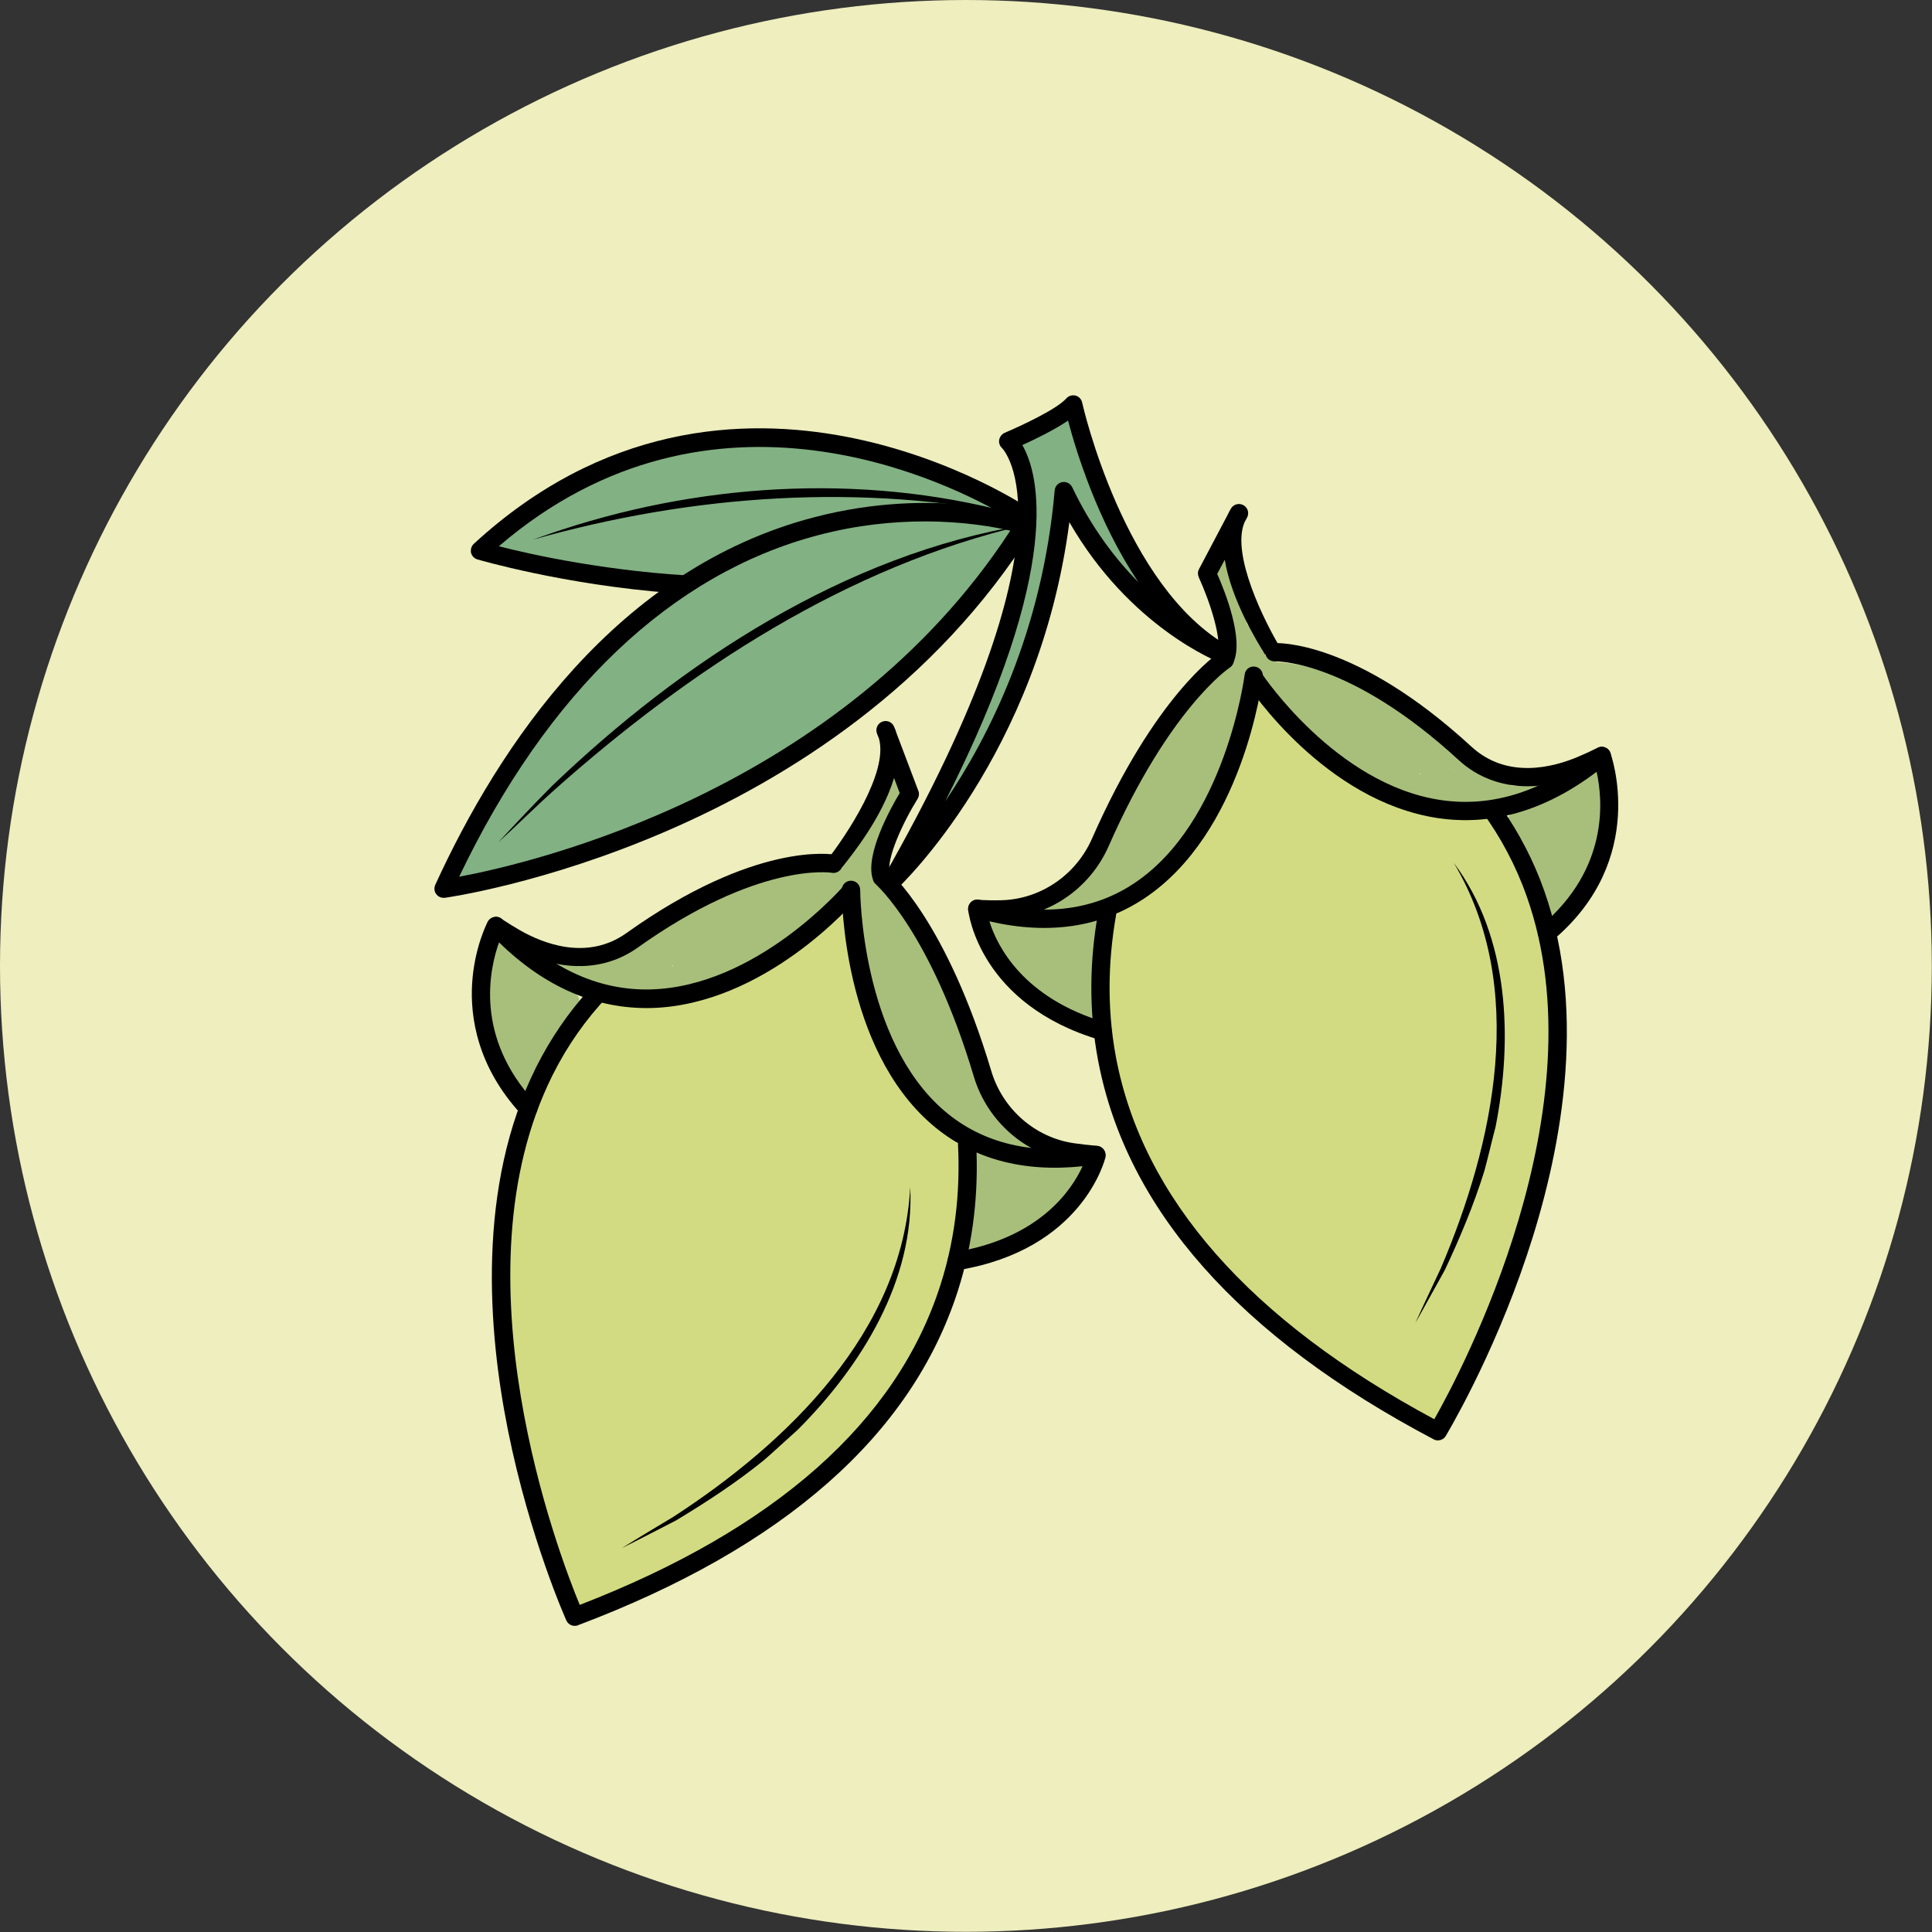
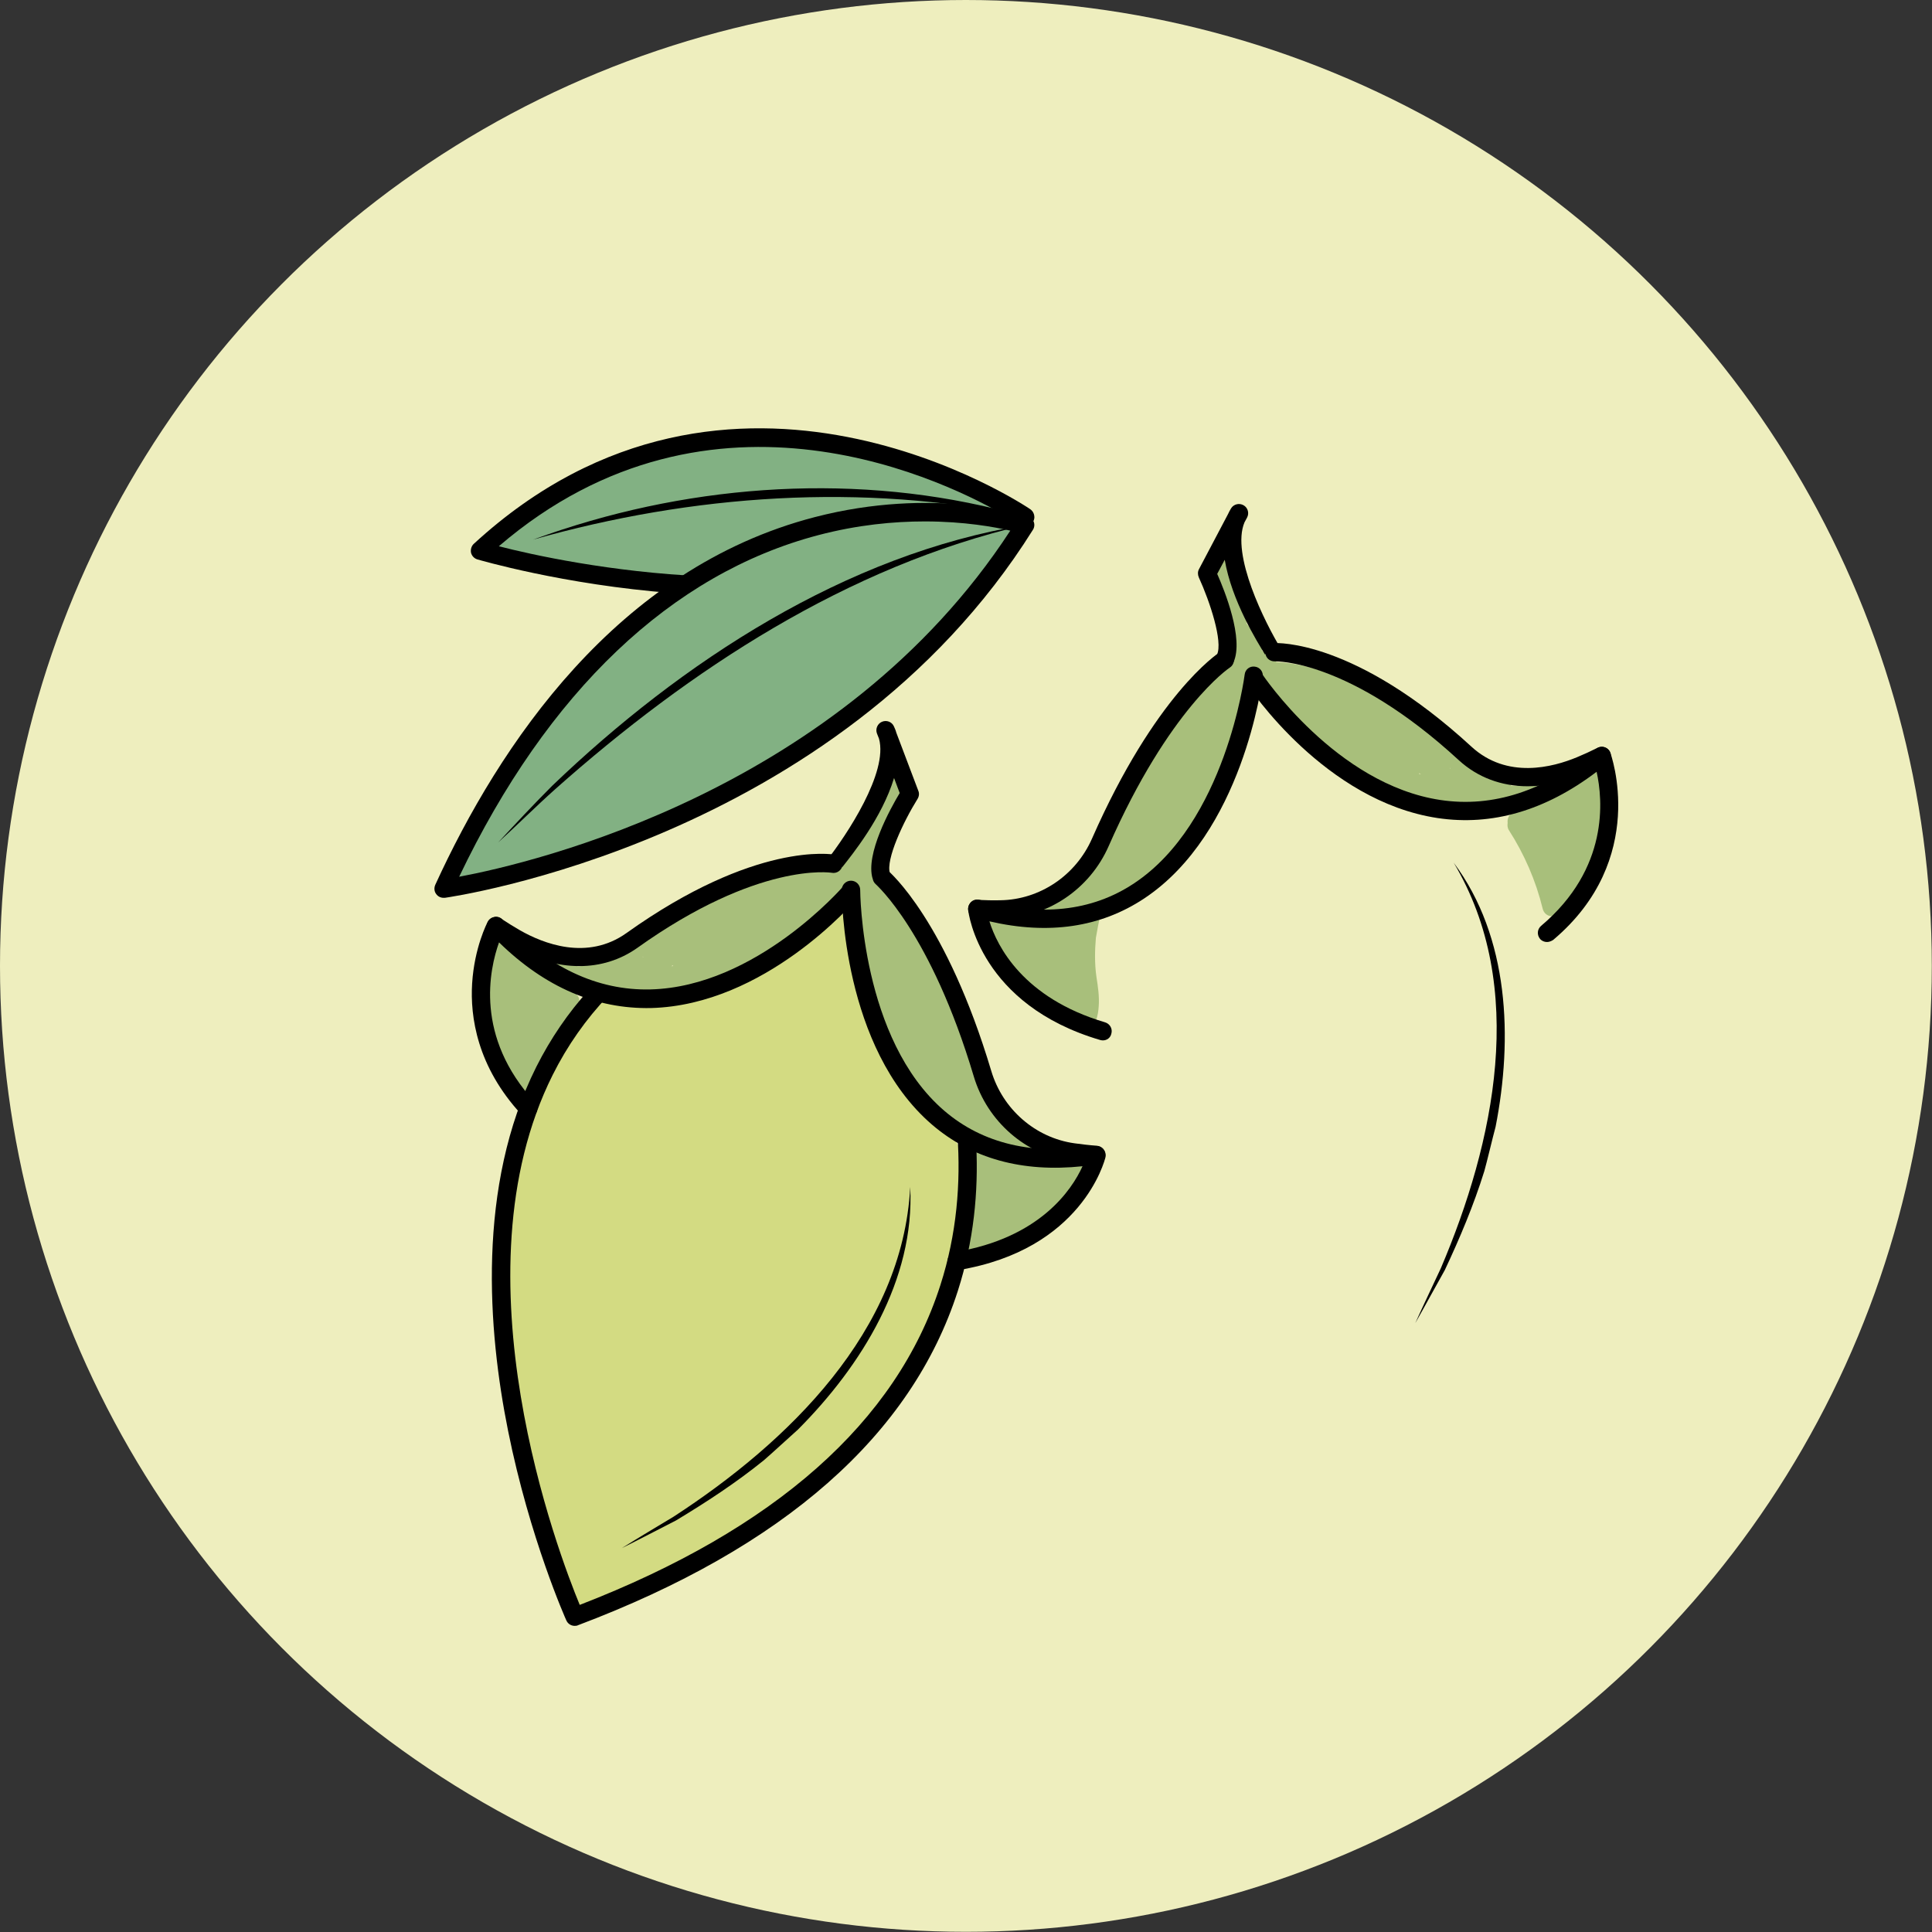
<svg xmlns="http://www.w3.org/2000/svg" version="1.1" id="Layer_1" x="0px" y="0px" viewBox="0 0 102.71 102.71" style="enable-background:new 0 0 102.71 102.71;" xml:space="preserve">
  <rect x="0" y="0" width="102.71" height="102.71" fill="#333333" stroke="none" />
  <style type="text/css">
	.st0{fill:#F3E1D7;}
	.st1{fill:#E5D4CF;}
	.st2{fill:#C2D4C5;}
	.st3{fill:#E0D0CA;}
	.st4{fill:#E2EFDA;}
	.st5{fill:#F4EDD7;}
	.st6{fill:#E5DFDC;}
	.st7{fill:#FFF2D8;}
	.st8{fill:#F7F5D5;}
	.st9{fill:#DBD5E0;}
	.st10{fill:#EFC7AC;}
	.st11{fill:#EED5BE;}
	.st12{fill:#EFDED0;}
	.st13{fill:#CFE4CA;}
	.st14{fill:#F6ECC6;}
	.st15{fill:#D0DDC7;}
	.st16{fill:#E3E8C8;}
	.st17{fill:#D6DCE5;}
	.st18{fill:#E9D5C8;}
	.st19{fill:#EFD4BF;}
	.st20{fill:#F7E4C1;}
	.st21{fill:#F2DDE4;}
	.st22{fill:#DFDAE9;}
	.st23{fill:#F7F0C1;}
	.st24{fill:#FFF8D8;}
	.st25{fill:#F0E1E7;}
	.st26{fill:#E8D0D3;}
	.st27{fill:#DCD2CB;}
	.st28{fill:#DBD9B9;}
	.st29{fill:#D2DBD2;}
	.st30{fill:#DBD4C0;}
	.st31{fill:#EFD9CA;}
	.st32{fill:#EFF3C6;}
	.st33{fill:#DDD2C8;}
	.st34{fill:#F2F1C7;}
	.st35{fill:#C2DBC4;}
	.st36{fill:#FFE4B8;}
	.st37{fill:#AED2B2;}
	.st38{fill:#FFD489;}
	.st39{fill:#D1E8C5;}
	.st40{fill:#57B675;}
	.st41{fill:#95CC8F;}
	.st42{fill:#FDE3E0;}
	.st43{fill:#F4DE5C;}
	.st44{fill:#EFB5AF;}
	.st45{fill:#9FD3A2;}
	.st46{fill:#78C184;}
	.st47{fill:#FEF7BC;}
	.st48{fill:#FFFFFF;}
	.st49{fill:#A7D2AB;}
	.st50{fill:#F7E783;}
	.st51{fill:#EEEEBE;}
	.st52{fill:#A8BF7B;}
	.st53{fill:#82B183;}
	.st54{fill:#D3DB82;}
	.st55{fill:#E2D6C0;}
	.st56{fill:#D6B074;}
	.st57{fill:#E5D17A;}
	.st58{fill:#EACEDD;}
	.st59{fill:#91BF7A;}
	.st60{fill:#F49AC1;}
	.st61{fill:#67C076;}
	.st62{fill:#8CBF99;}
	.st63{fill:#A5A5A5;}
	.st64{fill:none;}
	.st65{fill:#C2C1C0;}
	.st66{fill:#DDCD80;}
	.st67{fill:#FDD9C0;}
	.st68{fill:#E9EA79;}
	.st69{fill:#70A36C;}
	.st70{fill:#4CA446;}
	.st71{fill:#FBB783;}
	.st72{fill:#A88A5D;}
	.st73{fill:#F4ECC9;}
	.st74{fill:#A3CA61;}
	.st75{fill:#F4E382;}
	.st76{fill:#BF4D31;}
	.st77{fill:#BDD16A;}
	.st78{fill:#829E71;}
	.st79{fill:#AA675F;}
	.st80{fill:#FED39D;}
	.st81{fill:#F6B584;}
	.st82{fill:#F9AD82;}
	.st83{fill:#BFB279;}
	.st84{fill:#91B0A1;}
	.st85{fill:#B7B77D;}
	.st86{fill:#9D834A;}
	.st87{fill:#B7BD63;}
	.st88{fill:#DBD1CA;}
	.st89{fill:#8CA15E;}
	.st90{fill:#C38762;}
	.st91{fill:#E07C88;}
	.st92{fill:none;stroke:#000000;stroke-width:2;stroke-linecap:round;stroke-linejoin:round;stroke-miterlimit:10;}
	.st93{fill:#DCD586;}
	.st94{fill:#DD8A98;}
	.st95{fill:#E8B3C1;}
	.st96{fill:#F9EEC0;}
	.st97{fill:#F7EBBF;}
	.st98{fill:#FCE67A;}
	.st99{fill:#CAD1BF;}
	.st100{fill:#725D42;}
	.st101{fill:#6D894D;}
	.st102{fill:#ECE0CC;}
	.st103{fill:#917F61;}
	.st104{fill:#A09078;}
	.st105{fill:#E5CDA1;}
	.st106{fill:#A8C967;}
	.st107{fill:#FEF293;}
	.st108{fill:#DDC457;}
	.st109{fill:#E2E2B3;}
	.st110{fill:#967657;}
	.st111{fill:#C57E2C;}
	.st112{fill:#83B16A;}
	.st113{fill:#5E9C42;}
	.st114{fill:#CCD56C;}
	.st115{fill:#F8EF74;}
	.st116{fill:#6BB18A;}
	.st117{fill:#65AD84;}
	.st118{fill:#B1DAAC;}
	.st119{fill:#B7A6D1;}
	.st120{fill:#F4F1D4;}
	.st121{fill:#E8CDD6;}
	.st122{fill:#E39FAF;}
	.st123{fill:#9DB87E;}
	.st124{fill:#FDD0A7;}
	.st125{fill:#F7A168;}
	.st126{fill:#FFCE6E;}
	.st127{fill:#CC915B;}
	.st128{fill:#EDB28A;}
	.st129{fill:#89786E;}
	.st130{fill:#9FCC87;}
	.st131{fill:#EFD0D0;}
	.st132{fill:#7D9E74;}
	.st133{fill:#F59188;}
	.st134{fill:#F1ECCB;}
	.st135{fill:#9BC44D;}
	.st136{fill:#F7EF79;}
	.st137{fill:#659B7B;}
	.st138{fill:#8699BF;}
	.st139{fill:#AF9B7B;}
	.st140{fill:#BED379;}
	.st141{fill:#80AD54;}
	.st142{fill:#84AA6D;}
	.st143{fill:#B6D8A0;}
	.st144{fill:#F4DB72;}
	.st145{fill:#8DC983;}
	.st146{fill:#E5B17E;}
	.st147{fill:#D1A47C;}
	.st148{fill:#C5A07D;}
	.st149{fill:#EFB678;}
	.st150{fill:#68B27C;}
	.st151{fill:#EECE98;}
	.st152{fill:#EDA07A;}
	.st153{fill:#EF9E63;}
	.st154{fill:#8F8175;}
	.st155{fill:#86B287;}
	.st156{fill:#EBC992;}
	.st157{fill:#EFC8AD;}
	.st158{fill:#C0AFCE;}
	.st159{fill:#6CAA63;}
	.st160{fill:#A8D096;}
	.st161{fill:#C4C4C4;}
	.st162{fill:#F2F2B2;}
	.st163{fill:#94AB90;}
	.st164{fill:#AF8B72;}
	.st165{fill:#94AC91;}
	.st166{fill:#FFE3A6;}
	.st167{fill:#A0847A;}
	.st168{fill:#F9EFD8;}
	.st169{fill:#FBEAC2;}
	.st170{fill:#ADC9A1;}
	.st171{fill:#E5D99E;}
	.st172{fill:#97BF8E;}
	.st173{fill:#99CF8B;}
	.st174{fill:#B2D9A2;}
	.st175{fill:#93C6A5;}
	.st176{fill:#AC8269;}
	.st177{fill:#8E7E62;}
	.st178{fill:#639170;}
	.st179{fill:#BB8D72;}
	.st180{fill:#A08E82;}
	.st181{fill:#80B28C;}
	.st182{fill:#7C5A40;}
	.st183{fill:#E2BA9C;}
	.st184{fill:#F7D9CD;}
	.st185{fill:#EDB38C;}
	.st186{fill:#77685E;}
	.st187{fill:#8DC893;}
	.st188{fill:#DDC6BF;}
	.st189{fill:#D3BFBA;}
	.st190{fill:#9C6A51;}
	.st191{fill:#AD8977;}
	.st192{fill:#AA755E;}
	.st193{fill:#EFD5E7;}
	.st194{fill:#E5A8CC;}
	.st195{fill:#996E82;}
	.st196{fill:#A4C49B;}
	.st197{fill:#D9E8F3;}
	.st198{fill:#B9CFE9;}
	.st199{fill:#8FADD8;}
	.st200{fill:#F4E4EA;}
	.st201{fill:#EFCEDA;}
	.st202{fill:#D8A7B5;}
	.st203{fill:#E5F2E6;}
	.st204{fill:#D0E9D4;}
	.st205{fill:#ACD1B4;}
	.st206{fill:#F4EFD4;}
	.st207{fill:#F7F5DB;}
	.st208{fill:#EFEFAD;}
	.st209{fill:#F7F6DB;}
	.st210{fill:#EFEFAE;}
	.st211{fill:#DBF0EE;}
	.st212{fill:#FCEDD7;}
	.st213{fill:#D3C4B4;}
	.st214{fill:#7D6853;}
	.st215{fill:#ECE9DE;}
	.st216{fill:#A08E77;}
	.st217{fill:#F3E2D4;}
	.st218{fill:#D6A87B;}
	.st219{fill:#DDB690;}
	.st220{fill:#F0CA6F;}
	.st221{fill:#F0D7A0;}
	.st222{fill:#F7DA9F;}
	.st223{fill:#DFEDF3;}
	.st224{fill:#92C2E8;}
	.st225{fill:#C1DDED;}
	.st226{fill:#8DD5E3;}
	.st227{fill:#B8E2E0;}
	.st228{fill:#ADDCF6;}
</style>
  <g>
    <circle class="st51" cx="51.35" cy="51.35" r="51.35" />
    <g>
      <path class="st52" d="M52.47,48.96c-0.18,2.71,2.62,3.81,4.32,5.3c0.12,0.11,0.26,0.13,0.38,0.1c0.11,0.18,0.29,0.3,0.53,0.3    c0.58,0,0.68-0.72,0.71-1.16c0.04-0.52-0.04-1.05-0.12-1.56c-0.1-0.7-0.09-1.39-0.03-2.08c0.07-0.42,0.15-0.83,0.24-1.24    c0.03-0.18-0.03-0.31-0.12-0.4c0.27-0.1,0.53-0.21,0.79-0.34c0.07-0.02,0.14-0.04,0.2-0.1c1.41-0.72,2.65-1.77,3.63-3.01    c1.99-2.54,2.78-5.6,3.24-8.73c2.22,2.14,4.41,4.64,7.19,6.06c1.31,0.67,2.71,0.95,4.18,0.87c1.02-0.06,2.06-0.26,3.08-0.24    c-0.01,0.13-0.02,0.27,0,0.4c-0.05,0.01-0.1,0.03-0.15,0.04c-0.31,0.06-0.42,0.34-0.39,0.58c-0.02,0.13-0.01,0.27,0.07,0.39    c0.82,1.28,1.43,2.68,1.79,4.16c0.1,0.42,0.58,0.55,0.87,0.22c1.77-2,2.56-4.72,2.15-7.35c-0.07-0.42-0.61-0.54-0.87-0.22    c-0.39,0.48-0.84,0.89-1.34,1.24c-0.03-0.02-0.07-0.05-0.11-0.07c-0.24-0.09-0.48-0.15-0.72-0.2c-0.03-0.2-0.16-0.37-0.4-0.37    c-0.17,0-0.34,0-0.51,0c-0.17,0-0.33,0.09-0.44,0.22c-0.1,0-0.2,0-0.31,0c-0.03-0.14-0.12-0.26-0.27-0.31    c-0.8-0.24-1.48-0.62-2.11-1.17c-0.56-0.49-1.08-0.97-1.72-1.34c-0.35-0.2-0.7-0.4-1.05-0.6c-0.63-0.56-1.34-1.02-2.11-1.35    c-1.61-0.96-3.32-1.71-5.22-1.8c-0.04-0.11-0.11-0.21-0.24-0.28c-0.19-0.1-0.37-0.21-0.53-0.34c0.16-0.19,0.19-0.49-0.06-0.69    c-0.28-0.21-0.52-0.46-0.74-0.72c-0.02-0.25-0.05-0.5-0.09-0.74c-0.17-0.96-0.51-1.88-1-2.72c-0.22-0.38-0.9-0.4-0.93,0.14    c-0.08,1.2,0.23,2.37,0.85,3.36c-0.05,0.11-0.06,0.24,0,0.37c0.07,0.15,0.15,0.28,0.23,0.42c0,0.14-0.01,0.29-0.02,0.43    c-0.02,0.19-0.06,0.43-0.07,0.66c-1.14,0.69-1.87,1.91-2.6,2.99c-0.78,1.16-1.52,2.35-2.21,3.56c-0.72,1.26-1.33,2.58-2.03,3.84    c-0.64,1.15-1.57,2.24-2.96,2.37c-0.4,0.04-0.48,0.43-0.33,0.7c-0.14,0.05-0.29,0.11-0.43,0.17c-0.56-0.05-1.13-0.1-1.69-0.15    C52.76,48.51,52.49,48.69,52.47,48.96z M77.07,40.86C77.11,40.79,77.13,40.86,77.07,40.86L77.07,40.86z M75.54,41.16    c-0.03,0-0.06-0.01-0.1-0.02c0-0.01,0-0.03,0-0.04C75.48,41.12,75.51,41.14,75.54,41.16z" />
    </g>
    <g>
      <path class="st52" d="M57.17,61.38c-0.56-0.02-1.13-0.03-1.69-0.05c-0.14-0.08-0.27-0.15-0.41-0.22c0.18-0.25,0.15-0.65-0.24-0.73    c-1.37-0.29-2.15-1.49-2.66-2.7c-0.55-1.34-1-2.72-1.56-4.05c-0.54-1.29-1.13-2.56-1.77-3.8c-0.6-1.16-1.18-2.45-2.23-3.28    c0.02-0.23,0-0.48,0.01-0.67c0.01-0.14,0.02-0.29,0.03-0.43c0.1-0.13,0.2-0.25,0.28-0.39c0.07-0.12,0.08-0.25,0.04-0.37    c0.73-0.91,1.17-2.03,1.24-3.23c0.03-0.53-0.65-0.59-0.91-0.25c-0.59,0.78-1.03,1.65-1.32,2.58c-0.07,0.24-0.13,0.48-0.18,0.73    c-0.25,0.24-0.52,0.45-0.82,0.63c-0.28,0.17-0.28,0.47-0.14,0.68c-0.18,0.11-0.37,0.2-0.57,0.27c-0.13,0.05-0.22,0.14-0.27,0.25    c-1.9-0.13-3.69,0.4-5.4,1.17c-0.8,0.24-1.56,0.6-2.25,1.08c-0.37,0.15-0.74,0.31-1.11,0.47c-0.68,0.3-1.26,0.71-1.87,1.13    c-0.69,0.47-1.41,0.77-2.23,0.91c-0.16,0.03-0.26,0.14-0.31,0.27c-0.1-0.01-0.2-0.03-0.3-0.04c-0.09-0.14-0.24-0.25-0.41-0.27    c-0.17-0.02-0.34-0.04-0.51-0.06c-0.24-0.03-0.39,0.12-0.44,0.32c-0.25,0.02-0.49,0.06-0.74,0.12c-0.05,0.01-0.08,0.03-0.12,0.05    c-0.45-0.4-0.85-0.86-1.18-1.39c-0.22-0.35-0.77-0.3-0.89,0.12c-0.72,2.57-0.27,5.36,1.25,7.56c0.25,0.36,0.74,0.28,0.89-0.12    c0.54-1.42,1.31-2.74,2.28-3.91c0.09-0.11,0.13-0.25,0.12-0.38c0.07-0.24-0.02-0.52-0.31-0.62c-0.05-0.02-0.09-0.04-0.14-0.05    c0.03-0.13,0.05-0.26,0.05-0.4c1.02,0.11,2.03,0.43,3.03,0.6c1.45,0.25,2.87,0.14,4.25-0.36c2.94-1.07,5.4-3.3,7.86-5.15    c0.08,3.15,0.5,6.29,2.18,9.05c0.82,1.35,1.94,2.55,3.25,3.43c0.05,0.06,0.12,0.1,0.19,0.12c0.24,0.15,0.49,0.3,0.75,0.43    c-0.11,0.08-0.18,0.2-0.17,0.38c0.04,0.42,0.07,0.84,0.09,1.26c-0.03,0.69-0.1,1.38-0.28,2.07c-0.13,0.51-0.27,1.01-0.3,1.54    c-0.02,0.45-0.01,1.17,0.56,1.24c0.24,0.03,0.43-0.08,0.56-0.24c0.12,0.04,0.25,0.04,0.39-0.05c1.87-1.27,4.78-2.03,4.92-4.74    C57.67,61.59,57.43,61.38,57.17,61.38z M34.2,50.89C34.15,50.88,34.17,50.81,34.2,50.89L34.2,50.89z M35.78,51.32    c0,0.01,0,0.03,0,0.04c-0.03,0-0.06,0-0.1,0C35.72,51.35,35.75,51.33,35.78,51.32z" />
    </g>
    <g>
      <g>
        <path class="st53" d="M52.21,30.95c0.56-0.34,0.79-0.83,0.81-1.33c1.06-0.59,1.5-2.24,0.12-2.91c-4.09-1.99-8.21-3.51-12.83-3.41     c-4.32,0.1-8.48,1.4-12.21,3.56c-0.42,0.24-0.68,0.69-0.77,1.18c-0.17,0.02-0.34,0.04-0.51,0.06c-0.1,0-0.19,0.02-0.28,0.06     c-0.09,0.03-0.17,0.08-0.24,0.15c-0.07,0.07-0.12,0.14-0.15,0.24c-0.05,0.09-0.07,0.18-0.06,0.28c0.01,0.19,0.07,0.38,0.21,0.52     c0.14,0.13,0.32,0.21,0.52,0.21c0.29,0,0.58,0,0.87,0c0.01,0,0.01,0,0.02,0c0.2,0.21,0.46,0.37,0.8,0.42     c2.47,0.37,5.41,1.25,8.01,1.21c-0.82,0.47-1.49,1.11-2.11,1.84c-1.42,0.89-2.84,1.77-4.02,3.16c-1.95,2.3-3.57,4.84-4.92,7.53     c-0.1,0.2-0.16,0.43-0.18,0.66c-0.59,0.41-1.03,1.02-1.19,1.72c-0.06,0.26,0,0.52,0.19,0.71c0.19,0.19,0.45,0.24,0.71,0.19     c0.57-0.12,1.14-0.29,1.68-0.51c0.13-0.05,0.25-0.11,0.34-0.21c5.12-0.55,9.42-3.03,13.74-5.69c2.13-1.32,4.35-2.56,6.32-4.11     c1.05-0.83,1.98-1.71,2.8-2.78C50.61,32.74,51.14,31.6,52.21,30.95z" />
      </g>
      <g>
-         <path class="st53" d="M60.71,31.15c-0.21-0.65-0.52-1.26-0.92-1.81c-0.02-0.03-0.04-0.04-0.06-0.06     c0.16-0.22,0.22-0.52,0.09-0.79c-0.23-0.47-0.56-0.86-0.89-1.26c-0.42-0.67-0.8-1.37-1.25-2.01c-0.23-0.69-0.31-1.41-0.24-2.14     c0.05-0.56-0.66-0.91-1.1-0.63c-0.51,0.32-1.04,0.51-1.64,0.61c-0.6,0.1-0.64,0.72-0.36,1.11c-0.01,0.06-0.02,0.12-0.02,0.19     c0.04,0.52,0.13,1,0.28,1.48c0.16,1.06,0.18,2.14,0.04,3.22c-0.19,1.5-0.71,2.97-1.13,4.42c-0.04,0.14-0.04,0.27-0.01,0.39     c-0.03,0.04-0.06,0.09-0.06,0.15c-0.01,0.15,0.01,0.3,0.01,0.46c-0.08,0.25-0.16,0.5-0.24,0.74c-0.28,0.83-0.59,1.66-0.92,2.48     c-0.44,1.11-0.93,2.21-1.45,3.29c-0.37,0.48-0.71,1-0.8,1.62c-0.04,0.25,0.31,0.45,0.45,0.19c0.26-0.5,0.5-1.01,0.75-1.52     c0.11-0.15,0.23-0.29,0.34-0.44c0.22-0.28,0.43-0.56,0.6-0.87c0.16-0.3,0.27-0.63,0.36-0.96c0.03-0.01,0.06-0.03,0.08-0.06     c0.01-0.02,0.02-0.03,0.04-0.05c0,0,0,0,0,0c0,0,0-0.01,0-0.01c0.31-0.39,0.53-0.82,0.65-1.3c0.51-1.01,1.01-2.03,1.52-3.04     c0.07-0.14,0-0.28-0.11-0.34c0.09-0.08,0.16-0.19,0.21-0.34c0.46-1.58,0.99-3.16,1.19-4.8c0.09-0.72,0.1-1.45,0.07-2.17     c0.13-0.17,0.21-0.38,0.16-0.62c-0.04-0.19-0.06-0.39-0.08-0.58c0.02,0.03,0.04,0.06,0.06,0.09c0.08,0.24,0.18,0.48,0.29,0.71     c0.32,0.66,0.82,1.19,1.27,1.75c0.2,0.34,0.42,0.66,0.65,0.96c0.01,0.01,0.01,0.02,0.02,0.03c0,0,0,0,0,0     c0.04,0.05,0.07,0.1,0.11,0.15c0.04,0.05,0.08,0.08,0.12,0.11c-0.01,0.04-0.02,0.08,0,0.12c0.11,0.29,0.36,0.45,0.65,0.45     c0.25,0.47,0.54,0.91,0.87,1.32C60.46,31.58,60.78,31.37,60.71,31.15z" />
-       </g>
-     </g>
-     <g>
-       <path class="st54" d="M58.54,50.1c0.43-1.59,1.87-2.31,2.99-3.37c2.34-2.22,3.86-5.27,4.31-8.46c0.21-1.53,2.57-1.28,2.42,0.22    c2.36,2.99,6.19,4.67,9.99,4.3c0.4-0.04,0.91,0.08,1.14,0.45c1.13,1.78,2.09,3.6,2.7,5.63c0.59,1.97,0.89,3.97,0.9,6.02    c0.01,1.82-0.19,3.65-0.43,5.46c-0.09,0.1-0.16,0.23-0.19,0.39c-0.85,4.37-3.27,8.21-4.49,12.46c-0.05,0.17-0.04,0.34,0,0.48    c-0.1,0.24-0.18,0.47-0.24,0.72c-0.15,0.69-0.9,1.4-1.67,0.99c-5.49-2.93-10.77-6.71-14.12-12.06c-1.61-2.57-2.8-5.41-3.29-8.42    C58.33,53.38,58.13,51.61,58.54,50.1z" />
-     </g>
+         </g>
+     </g>
+     <g>
+       </g>
    <g>
      <path class="st54" d="M51.47,62.26c-0.24-1.63-1.59-2.51-2.58-3.69c-2.07-2.47-3.23-5.68-3.31-8.9c-0.04-1.54-2.41-1.57-2.43-0.06    c-2.68,2.7-6.69,3.93-10.42,3.12c-0.4-0.09-0.91-0.03-1.18,0.31c-1.33,1.64-2.49,3.34-3.33,5.29c-0.81,1.89-1.34,3.84-1.59,5.88    c-0.22,1.8-0.23,3.65-0.2,5.48c0.08,0.11,0.13,0.25,0.14,0.41c0.34,4.44,2.31,8.53,3.03,12.9c0.03,0.18,0,0.34-0.06,0.48    c0.07,0.25,0.13,0.49,0.15,0.74c0.07,0.7,0.74,1.49,1.54,1.17c5.79-2.28,11.47-5.43,15.42-10.36c1.9-2.37,3.41-5.06,4.24-7.99    C51.31,65.54,51.71,63.81,51.47,62.26z" />
    </g>
    <g>
      <g>
        <g>
          <path d="M44.77,46.11c0.52-0.66,2.12-2.63,2.76-4.75l0.3,0.8c-0.51,0.85-1.83,3.25-1.44,4.55c0.27-0.25,0.7-0.34,1.02-0.13      c-0.04-0.07-0.08-0.12-0.1-0.16c-0.23-0.72,0.71-2.73,1.47-3.95c0.08-0.13,0.1-0.29,0.04-0.43l-1.17-3.09      c-0.03-0.12-0.08-0.23-0.13-0.34c-0.11-0.24-0.39-0.34-0.63-0.24c-0.24,0.1-0.36,0.38-0.27,0.62l0.11,0.28      c0.5,1.79-1.72,5.13-2.79,6.49C44.36,45.73,44.68,45.77,44.77,46.11z" />
        </g>
        <g>
          <path d="M50.95,60.45c-0.02-0.04-0.04-0.07-0.05-0.11c0.18,2.54-0.03,5.26-0.91,7.99c-2.33,7.26-8.78,12.97-19.17,16.99      c-1.11-2.68-6.77-17.51-1.44-28.17c0.78-1.56,1.77-2.97,2.96-4.22c-0.19-0.01-0.38-0.01-0.57-0.04      c-0.19-0.03-0.35-0.13-0.46-0.27c-1.11,1.23-2.04,2.59-2.8,4.1c-3.18,6.35-2.57,14.02-1.5,19.34c1.15,5.73,3.08,10.05,3.1,10.09      c0.09,0.2,0.3,0.31,0.51,0.28c0.04,0,0.07-0.01,0.11-0.03c10.94-4.13,17.73-10.11,20.19-17.77c0.85-2.65,1.1-5.28,0.98-7.76      C51.56,60.94,51.16,60.84,50.95,60.45z" />
        </g>
      </g>
      <g>
        <path d="M50.86,67.53c-0.23,0-0.44-0.17-0.48-0.41c-0.04-0.27,0.14-0.52,0.4-0.56c4.49-0.74,6.2-3.3,6.77-4.56     c-3.21,0.34-5.9-0.41-8-2.21c-4.77-4.1-4.8-12.14-4.8-12.48c0-0.27,0.22-0.49,0.49-0.49c0,0,0,0,0,0c0.27,0,0.49,0.22,0.49,0.49     c0,0.08,0.04,7.94,4.47,11.74c2.05,1.76,4.75,2.39,8.02,1.88c0.16-0.02,0.32,0.03,0.43,0.15c0.11,0.12,0.15,0.29,0.12,0.44     c-0.05,0.2-1.26,4.92-7.82,6C50.91,67.52,50.88,67.53,50.86,67.53z" />
      </g>
      <g>
        <path d="M58.28,61.9c-0.01,0-0.03,0-0.04,0c-0.44-0.03-0.86-0.08-1.25-0.14c-2.45-0.35-4.5-2.13-5.22-4.53     c-2.29-7.67-5.19-10.19-5.21-10.22c-0.2-0.17-0.23-0.48-0.06-0.69c0.17-0.21,0.48-0.23,0.68-0.06c0.13,0.11,3.13,2.69,5.52,10.68     c0.61,2.04,2.35,3.55,4.42,3.84c0.37,0.05,0.77,0.1,1.19,0.13c0.27,0.02,0.47,0.26,0.45,0.52C58.75,61.7,58.53,61.9,58.28,61.9z" />
      </g>
      <g>
        <path d="M28.08,59.41c-0.13,0-0.26-0.05-0.36-0.16c-2.36-2.55-2.73-5.2-2.62-6.97c0.12-1.92,0.8-3.22,0.83-3.28     c0.07-0.14,0.21-0.23,0.37-0.26c0.16-0.02,0.31,0.03,0.42,0.15c2.39,2.53,5.04,3.78,7.86,3.71c5.62-0.14,10.2-5.43,10.25-5.48     c0.17-0.2,0.48-0.23,0.69-0.05c0.2,0.17,0.23,0.48,0.05,0.69c-0.2,0.23-4.9,5.67-10.96,5.83c-2.92,0.06-5.63-1.1-8.08-3.49     c-0.51,1.43-1.31,5.02,1.91,8.5c0.18,0.2,0.17,0.51-0.03,0.69C28.31,59.37,28.2,59.41,28.08,59.41z" />
      </g>
      <g>
        <path d="M30.8,51.36c-1.17,0-2.4-0.35-3.63-1.06c-0.34-0.2-0.7-0.42-1.07-0.66c-0.23-0.15-0.29-0.45-0.14-0.67     c0.15-0.22,0.45-0.29,0.67-0.14c0.35,0.23,0.69,0.44,1.02,0.63c1.21,0.69,3.56,1.64,5.66,0.14c6.84-4.88,10.92-4.19,11.09-4.16     c0.26,0.05,0.44,0.3,0.39,0.57c-0.05,0.26-0.3,0.44-0.57,0.39c-0.06-0.01-3.91-0.6-10.35,4C32.96,51.04,31.91,51.36,30.8,51.36z" />
      </g>
    </g>
    <g>
      <g>
        <g>
          <path d="M67.26,34.81c-0.44-0.72-1.78-2.87-2.15-5.05l-0.4,0.75c0.4,0.9,1.42,3.45,0.87,4.69c-0.24-0.28-0.66-0.42-1-0.26      c0.05-0.06,0.09-0.11,0.12-0.14c0.32-0.69-0.37-2.8-0.97-4.11c-0.06-0.14-0.06-0.3,0.01-0.43l1.54-2.92      c0.05-0.11,0.11-0.22,0.17-0.32c0.14-0.22,0.43-0.29,0.66-0.16c0.23,0.13,0.31,0.42,0.19,0.65l-0.14,0.26      c-0.72,1.71,1.07,5.31,1.97,6.78C67.71,34.49,67.38,34.49,67.26,34.81z" />
        </g>
        <g>
-           <path d="M59.35,48.28c0.02-0.03,0.04-0.07,0.07-0.1c-0.49,2.5-0.62,5.22-0.09,8.04c1.42,7.49,7.11,13.96,16.92,19.23      c1.43-2.52,8.89-16.54,4.92-27.78c-0.58-1.65-1.39-3.17-2.41-4.56c0.19,0.02,0.38,0.03,0.57,0.03c0.19,0,0.36-0.09,0.49-0.21      c0.94,1.36,1.71,2.82,2.27,4.41c2.37,6.69,0.81,14.23-0.91,19.37c-1.85,5.55-4.3,9.59-4.32,9.63c-0.11,0.19-0.34,0.27-0.54,0.22      c-0.03-0.01-0.07-0.02-0.1-0.04c-10.34-5.45-16.34-12.23-17.84-20.13c-0.52-2.73-0.44-5.38-0.01-7.82      C58.69,48.69,59.09,48.63,59.35,48.28z" />
-         </g>
+           </g>
      </g>
      <g>
        <path d="M58.63,55.31c-0.05,0-0.09-0.01-0.14-0.02c-6.38-1.88-7-6.71-7.02-6.92c-0.02-0.16,0.05-0.32,0.17-0.43     c0.12-0.11,0.29-0.14,0.45-0.1c3.19,0.91,5.95,0.62,8.2-0.88c4.86-3.22,5.87-11.02,5.88-11.1c0.03-0.27,0.27-0.46,0.54-0.42     c0.27,0.03,0.46,0.28,0.42,0.54c-0.04,0.34-1.07,8.32-6.31,11.79c-2.31,1.53-5.07,1.94-8.22,1.21c0.41,1.32,1.79,4.08,6.15,5.37     c0.26,0.08,0.41,0.35,0.33,0.61C59.03,55.18,58.84,55.31,58.63,55.31z" />
      </g>
      <g>
        <path d="M52.89,48.83c-0.31,0-0.63-0.01-0.96-0.02c-0.27-0.01-0.48-0.24-0.46-0.51c0.01-0.27,0.25-0.49,0.51-0.46     c0.42,0.02,0.82,0.03,1.2,0.02c2.1-0.03,4.01-1.32,4.87-3.27c3.36-7.64,6.66-9.83,6.8-9.92c0.23-0.15,0.53-0.08,0.67,0.15     c0.15,0.23,0.08,0.53-0.14,0.67c-0.05,0.03-3.23,2.19-6.44,9.49c-1.01,2.3-3.26,3.81-5.74,3.85     C53.09,48.83,52.99,48.83,52.89,48.83z" />
      </g>
      <g>
        <path d="M82.24,50.08c-0.14,0-0.28-0.06-0.37-0.17c-0.17-0.21-0.15-0.51,0.06-0.69c3.62-3.05,3.28-6.71,2.95-8.19     c-2.73,2.07-5.57,2.89-8.45,2.46c-5.99-0.9-9.99-6.88-10.15-7.14c-0.15-0.23-0.09-0.53,0.14-0.67c0.23-0.15,0.53-0.09,0.67,0.14     c0.04,0.06,3.93,5.88,9.49,6.71c2.8,0.42,5.58-0.49,8.26-2.71c0.12-0.1,0.28-0.14,0.44-0.1c0.15,0.04,0.28,0.15,0.33,0.3     c0.02,0.06,2.06,5.65-3.04,9.95C82.46,50.04,82.35,50.08,82.24,50.08z" />
      </g>
      <g>
        <path d="M81.22,41.8c-1.4,0-2.67-0.47-3.67-1.39c-5.84-5.37-9.74-5.25-9.77-5.25c-0.28,0.01-0.5-0.19-0.51-0.46     c-0.01-0.27,0.19-0.5,0.46-0.51c0.17-0.01,4.3-0.19,10.49,5.5c1.9,1.75,4.34,1.1,5.63,0.56c0.34-0.14,0.71-0.31,1.09-0.5     c0.24-0.12,0.53-0.02,0.65,0.22c0.12,0.24,0.02,0.53-0.22,0.65c-0.4,0.2-0.78,0.37-1.14,0.52C83.18,41.59,82.17,41.8,81.22,41.8z     " />
      </g>
    </g>
    <g>
-       <path d="M47.38,47.38c-0.11,0-0.21-0.04-0.3-0.11c-0.19-0.15-0.24-0.41-0.12-0.62c10.56-18.5,6.36-22.78,6.31-22.83    c-0.12-0.11-0.18-0.28-0.15-0.44c0.03-0.16,0.14-0.3,0.29-0.37c0.73-0.31,2.75-1.23,3.28-1.83c0.12-0.14,0.31-0.19,0.49-0.15    c0.18,0.05,0.31,0.19,0.35,0.37c0.02,0.1,2.21,9.83,7.81,12.97c0.22,0.12,0.31,0.4,0.2,0.63c-0.11,0.23-0.38,0.34-0.62,0.25    c-0.21-0.08-4.86-1.91-8.07-7.49c-1.62,12.43-9.07,19.41-9.15,19.48C47.62,47.33,47.5,47.38,47.38,47.38z M54.35,23.66    c0.87,1.52,2.23,6.41-4.1,18.94c2.32-3.43,5.17-9.04,5.82-16.53c0.02-0.22,0.18-0.4,0.4-0.44c0.22-0.04,0.43,0.07,0.53,0.27    c1.02,2.14,2.28,3.8,3.52,5.05c-2.17-3.22-3.32-7-3.74-8.59C56.03,22.87,54.99,23.37,54.35,23.66z" />
-     </g>
+       </g>
    <g>
      <path d="M48.39,63.1c0.25,4.94-2.59,9.51-5.97,12.9c-0.43,0.38-1.39,1.27-1.81,1.63c-1.47,1.19-3.06,2.23-4.67,3.2    c-0.96,0.49-1.91,0.99-2.88,1.47c0.91-0.57,1.84-1.12,2.75-1.67C41.9,76.67,47.99,70.78,48.39,63.1L48.39,63.1z" />
    </g>
    <g>
      <path d="M77.28,45.86c2.96,3.97,3.15,9.34,2.23,14.04c-0.15,0.55-0.45,1.83-0.6,2.36c-0.56,1.8-1.3,3.56-2.1,5.26    c-0.53,0.94-1.04,1.89-1.57,2.82c0.44-0.98,0.91-1.95,1.36-2.92C79.44,60.75,81.23,52.47,77.28,45.86L77.28,45.86z" />
    </g>
    <g>
      <g>
        <path d="M23.58,47.73c-0.15,0-0.3-0.07-0.39-0.2c-0.11-0.14-0.12-0.33-0.05-0.49c3.39-7.41,9.64-16.82,20.18-19.55     c6.33-1.64,11.13-0.1,11.33-0.04c0.14,0.05,0.25,0.16,0.31,0.3c0.05,0.14,0.03,0.3-0.05,0.42C44.48,44.81,23.85,47.7,23.65,47.73     C23.62,47.73,23.6,47.73,23.58,47.73z M49.16,27.72c-1.64,0-3.57,0.18-5.66,0.73c-7.8,2.05-14.39,8.32-19.09,18.16     c3.99-0.75,20.29-4.58,29.3-18.4C52.89,28.02,51.27,27.72,49.16,27.72z" />
      </g>
      <g>
        <path d="M54.49,27.91c-9.44,2.19-17.81,7.68-24.98,14.05c-1.03,0.92-2.01,1.9-3.03,2.83c0.94-1.01,1.89-2.03,2.87-3.01     C36.22,35.19,44.96,29.47,54.49,27.91L54.49,27.91z" />
      </g>
    </g>
    <g>
      <g>
        <path d="M54.77,27.07c-0.16-0.11-15.9-10.74-29.58,1.84c-0.13,0.12-0.18,0.3-0.15,0.47c0.04,0.17,0.17,0.31,0.34,0.36     c0.04,0.01,4.57,1.35,10.4,1.79c0.03,0,0.06,0,0.09,0.01c0.04-0.27,0.21-0.51,0.57-0.58c0.34-0.07,0.65-0.19,0.97-0.32     c-4.94-0.22-9.15-1.15-10.89-1.6c11.38-9.77,24.06-3.32,27.04-1.56c-0.04,0.02-0.08,0.04-0.12,0.07     c0.24,0.11,0.43,0.32,0.57,0.57c0.04,0.06,0.06,0.13,0.08,0.19c0.23-0.13,0.45-0.26,0.67-0.4c0.14-0.09,0.22-0.24,0.23-0.4     C54.99,27.32,54.91,27.17,54.77,27.07z" />
      </g>
    </g>
    <g>
      <path d="M54.5,27.47c-8.65-1.82-17.69-1.18-26.17,1.22c0.52-0.18,1.04-0.37,1.57-0.54C37.77,25.58,46.51,25.16,54.5,27.47    L54.5,27.47z" />
    </g>
  </g>
</svg>